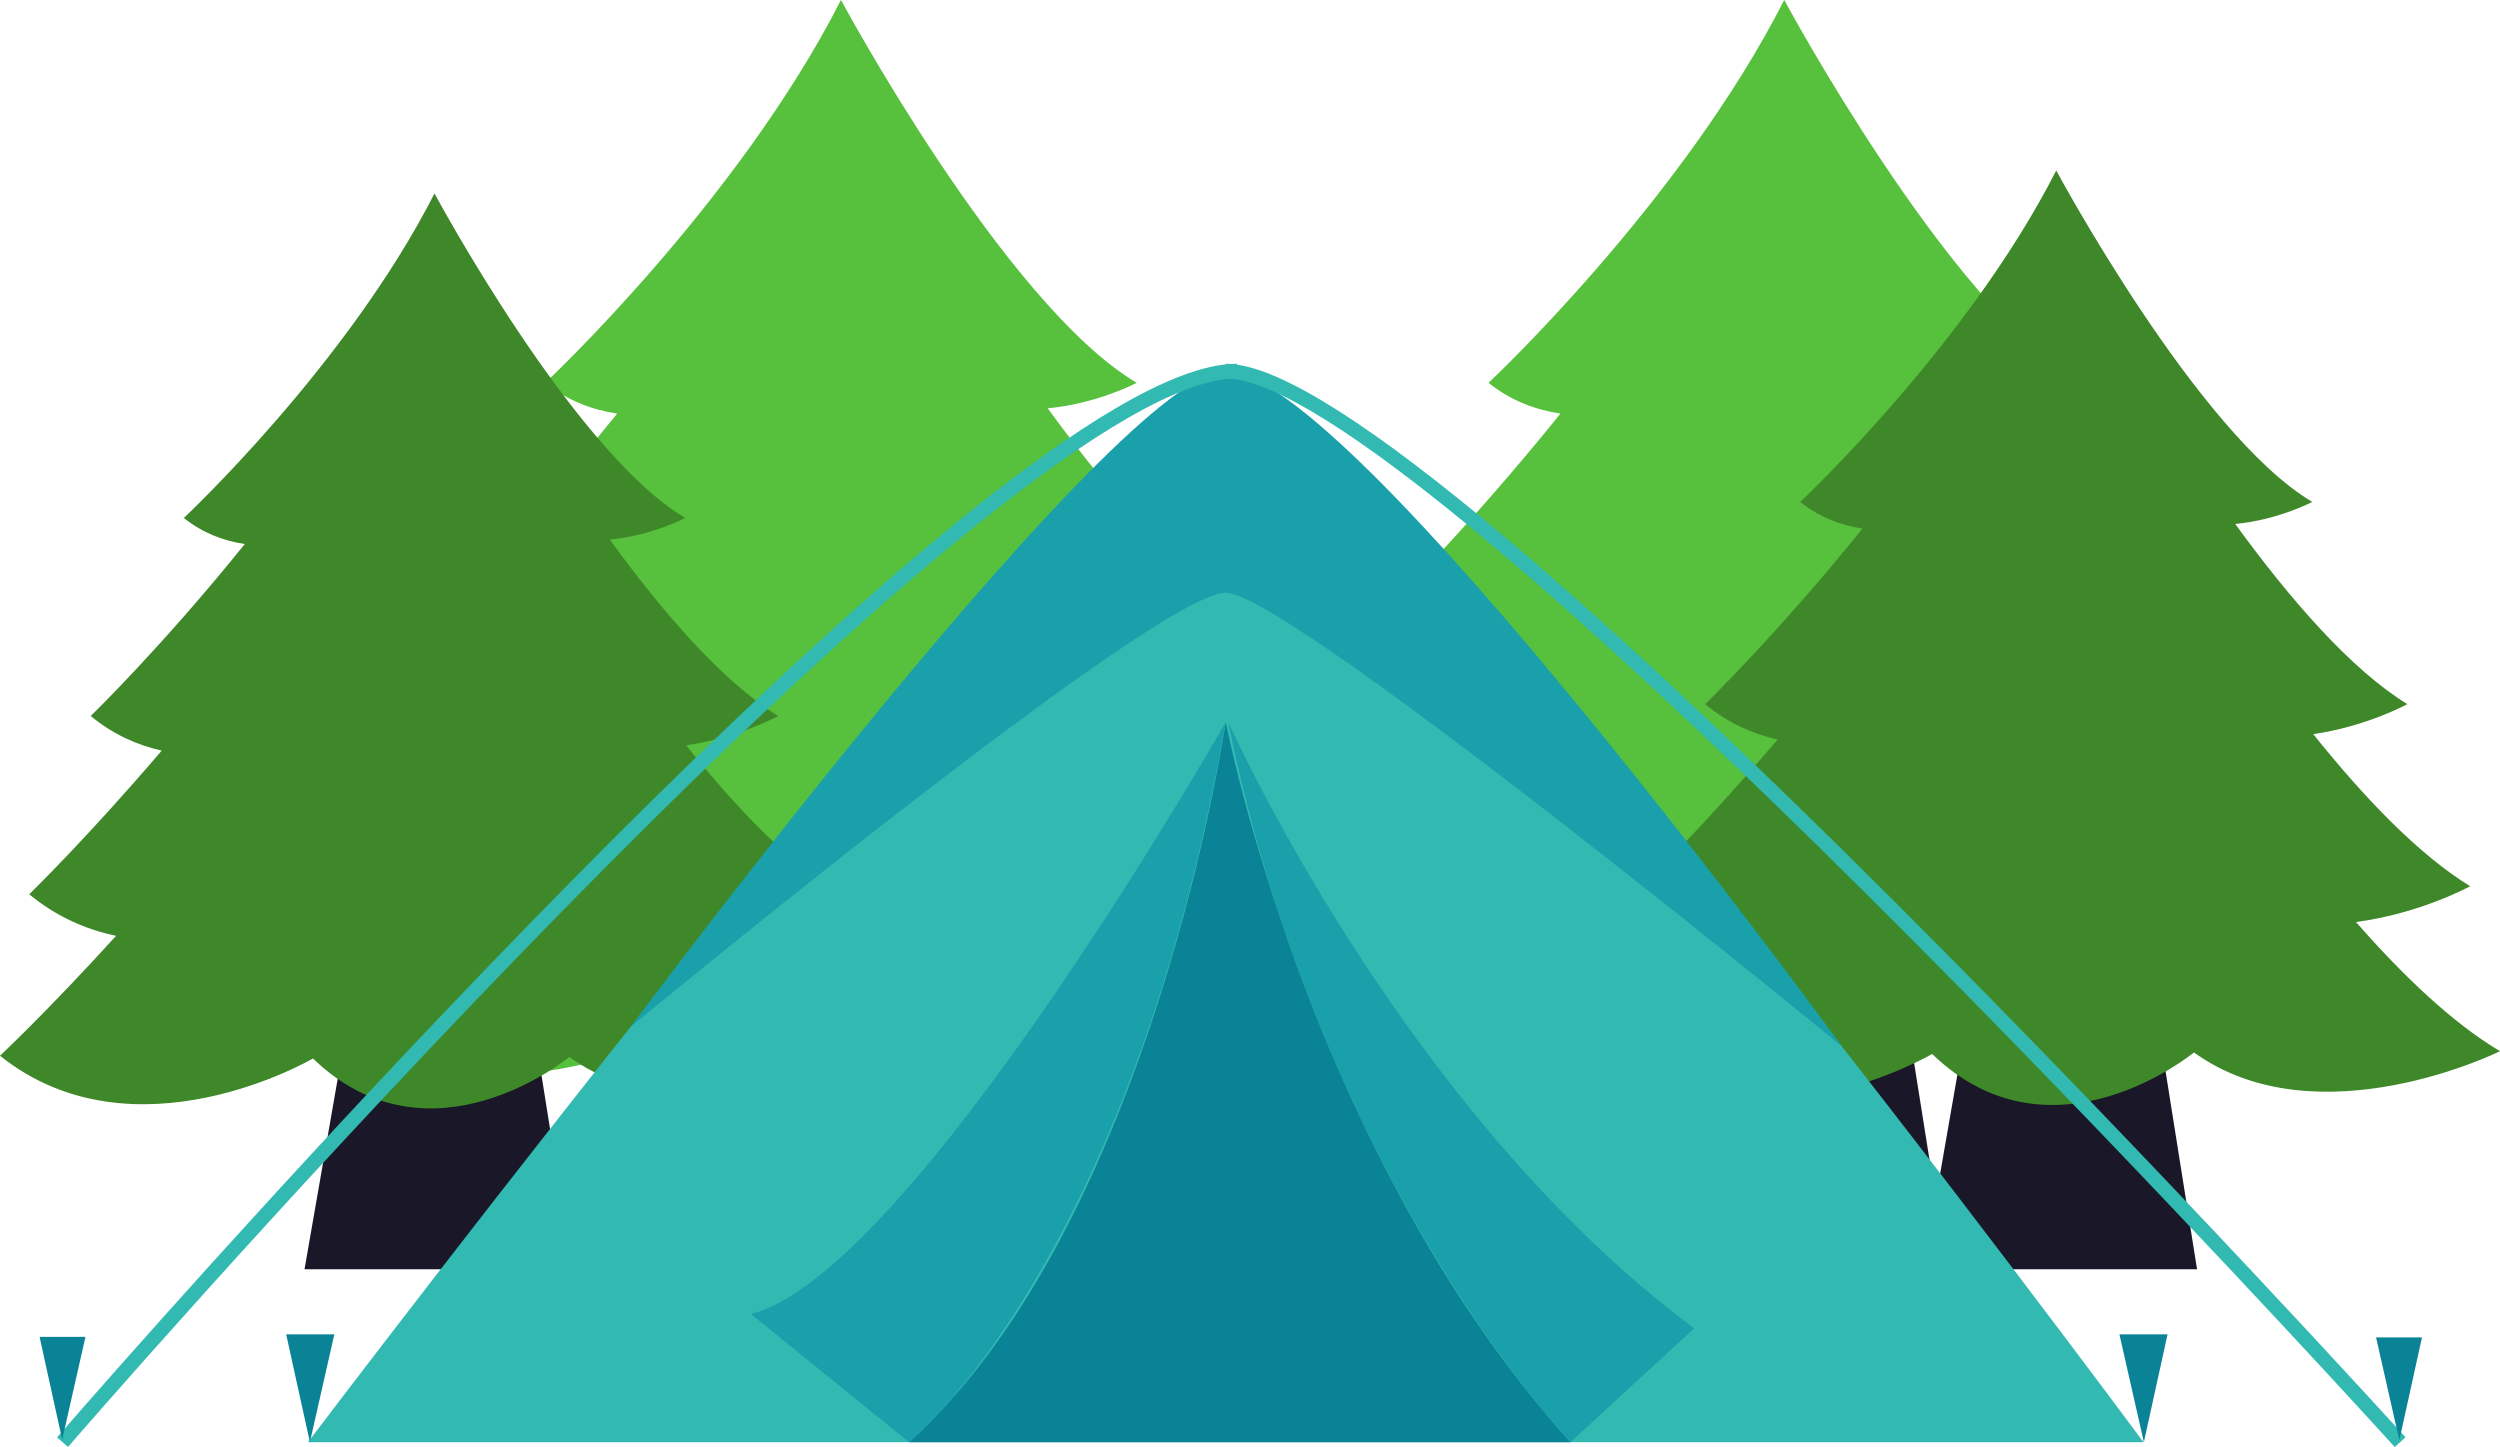
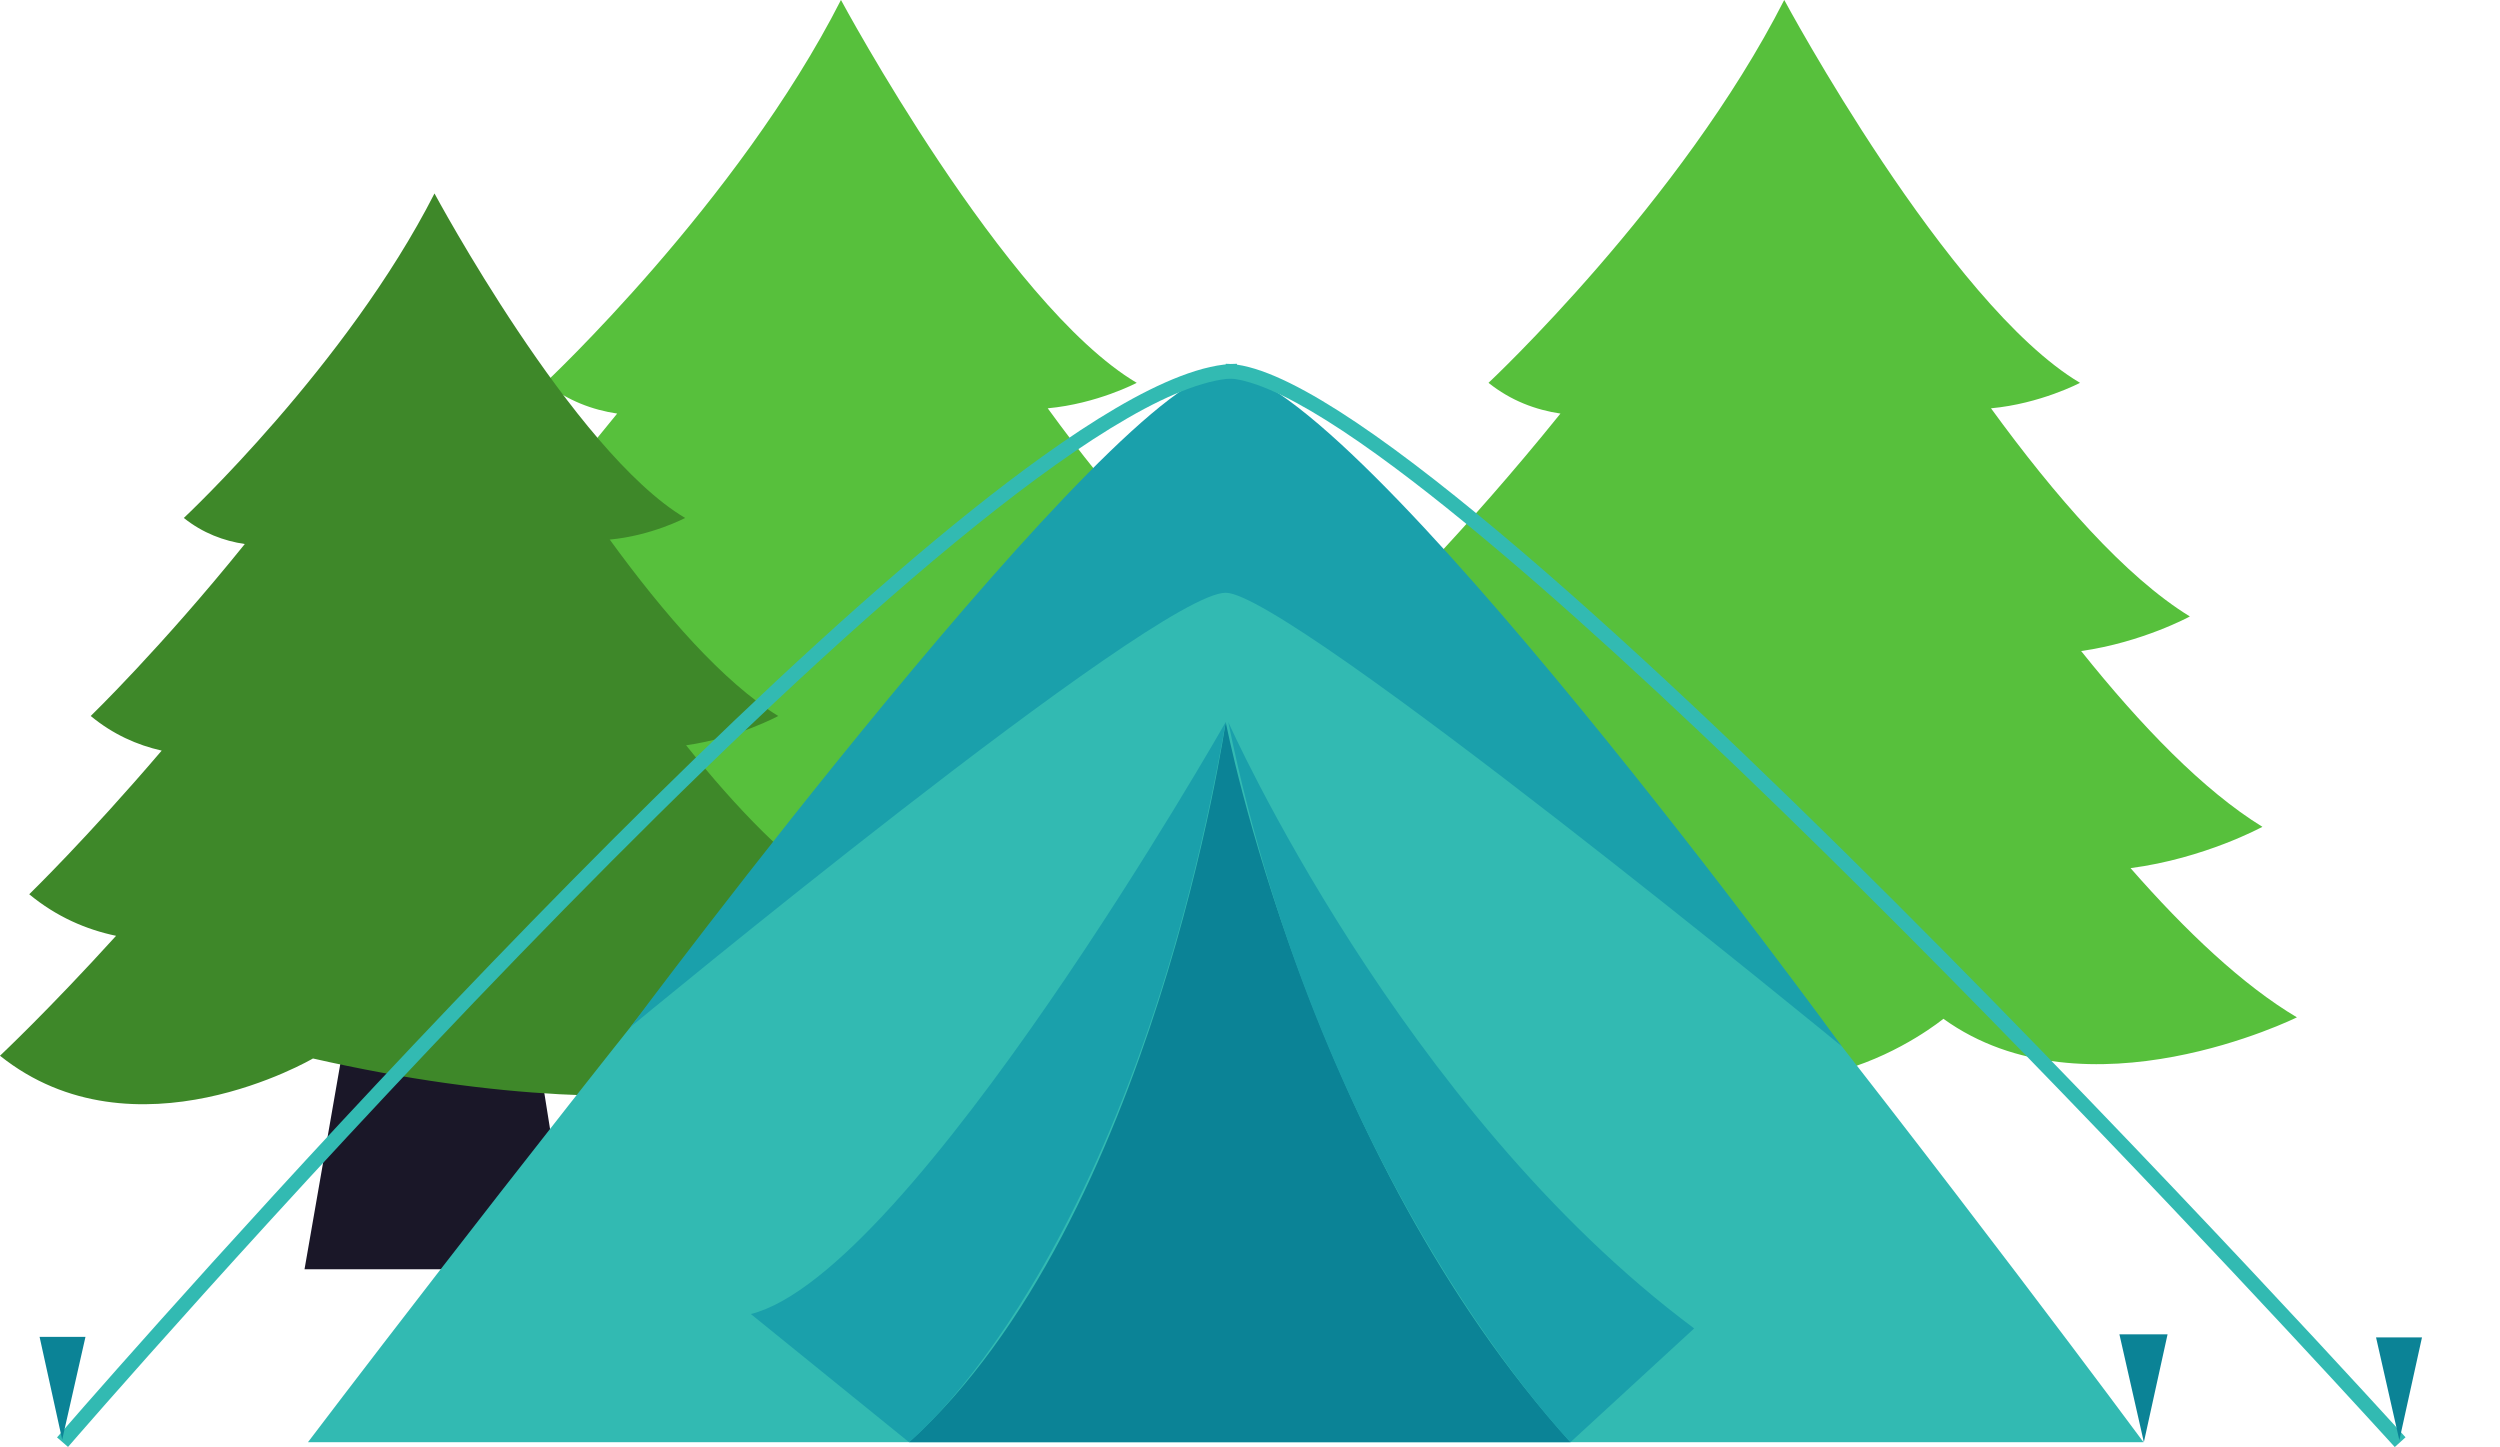
<svg xmlns="http://www.w3.org/2000/svg" height="208.2" preserveAspectRatio="xMidYMid meet" version="1.0" viewBox="29.9 66.3 359.7 208.2" width="359.7" zoomAndPan="magnify">
  <g>
    <g id="change1_1">
      <path d="M 174.305 248.918 L 128.836 248.918 L 138.988 190.645 L 165.035 190.645 L 174.305 248.918" fill="#1a1728" />
    </g>
    <g id="change2_1">
      <path d="M 200.727 191.207 C 211.398 189.805 219.695 185.262 219.695 185.262 C 211.238 180.062 202.23 170.746 193.617 159.973 C 202.449 158.715 209.258 154.996 209.258 154.996 C 199.922 149.27 189.801 137.633 180.648 125.047 C 187.758 124.391 193.453 121.383 193.453 121.383 C 174.418 110.098 150.898 66.293 150.898 66.293 C 136.074 95.438 108.348 121.383 108.348 121.383 C 111.578 123.961 115.148 125.277 118.699 125.805 C 104.562 143.355 92.543 154.996 92.543 154.996 C 96.32 158.121 100.441 159.941 104.594 160.875 C 91.805 175.852 82.105 185.262 82.105 185.262 C 86.723 189.082 91.773 191.254 96.848 192.316 C 85.375 204.953 77.141 212.676 77.141 212.676 C 99.961 230.926 130.27 213.141 130.27 213.141 C 150.203 232.359 173.797 212.883 173.797 212.883 C 194.348 227.699 224.66 212.676 224.66 212.676 C 216.902 208.066 208.715 200.336 200.727 191.207" fill="#57c03c" />
    </g>
    <g id="change1_2">
-       <path d="M 310.023 248.918 L 264.555 248.918 L 274.707 190.645 L 300.754 190.645 L 310.023 248.918" fill="#1a1728" />
-     </g>
+       </g>
    <g id="change2_2">
      <path d="M 336.445 191.207 C 347.117 189.805 355.414 185.262 355.414 185.262 C 346.953 180.062 337.949 170.746 329.336 159.973 C 338.168 158.715 344.977 154.996 344.977 154.996 C 335.641 149.27 325.52 137.633 316.367 125.047 C 323.477 124.391 329.172 121.383 329.172 121.383 C 310.137 110.098 286.617 66.293 286.617 66.293 C 271.793 95.438 244.066 121.383 244.066 121.383 C 247.297 123.961 250.867 125.277 254.418 125.805 C 240.281 143.355 228.262 154.996 228.262 154.996 C 232.039 158.121 236.16 159.941 240.312 160.875 C 227.523 175.852 217.824 185.262 217.824 185.262 C 222.441 189.082 227.492 191.254 232.566 192.316 C 221.094 204.953 212.855 212.676 212.855 212.676 C 235.676 230.926 265.988 213.141 265.988 213.141 C 285.922 232.359 309.516 212.883 309.516 212.883 C 330.066 227.699 360.379 212.676 360.379 212.676 C 352.621 208.066 344.434 200.336 336.445 191.207" fill="#57c03c" />
    </g>
    <g id="change1_3">
-       <path d="M 346.012 248.918 L 306.652 248.918 L 315.441 198.473 L 337.988 198.473 L 346.012 248.918" fill="#1a1728" />
-     </g>
+       </g>
    <g id="change3_1">
-       <path d="M 368.883 198.961 C 378.121 197.746 385.305 193.812 385.305 193.812 C 377.98 189.312 370.188 181.246 362.73 171.922 C 370.375 170.836 376.27 167.613 376.27 167.613 C 368.188 162.656 359.426 152.582 351.504 141.688 C 357.656 141.121 362.586 138.516 362.586 138.516 C 346.109 128.746 325.75 90.828 325.75 90.828 C 312.918 116.059 288.914 138.516 288.914 138.516 C 291.711 140.746 294.801 141.887 297.879 142.344 C 285.641 157.535 275.234 167.613 275.234 167.613 C 278.504 170.32 282.07 171.895 285.664 172.703 C 274.598 185.668 266.199 193.812 266.199 193.812 C 270.195 197.117 274.566 199 278.965 199.922 C 269.027 210.859 261.898 217.547 261.898 217.547 C 281.652 233.344 307.895 217.945 307.895 217.945 C 325.148 234.586 345.57 217.723 345.57 217.723 C 363.359 230.551 389.602 217.547 389.602 217.547 C 382.887 213.555 375.797 206.863 368.883 198.961" fill="#3e8829" />
-     </g>
+       </g>
    <g id="change1_4">
      <path d="M 112.25 248.918 L 73.715 248.918 L 82.32 199.527 L 104.395 199.527 L 112.25 248.918" fill="#1a1728" />
    </g>
    <g id="change3_2">
-       <path d="M 134.645 200.004 C 143.691 198.816 150.719 194.965 150.719 194.965 C 143.551 190.559 135.918 182.664 128.617 173.531 C 136.105 172.469 141.871 169.316 141.871 169.316 C 133.961 164.461 125.383 154.598 117.629 143.934 C 123.652 143.379 128.48 140.824 128.48 140.824 C 112.348 131.262 92.414 94.133 92.414 94.133 C 79.848 118.836 56.348 140.824 56.348 140.824 C 59.086 143.012 62.113 144.129 65.121 144.574 C 53.141 159.445 42.953 169.316 42.953 169.316 C 46.156 171.965 49.648 173.508 53.164 174.297 C 42.328 186.988 34.105 194.965 34.105 194.965 C 38.02 198.203 42.301 200.047 46.602 200.945 C 36.879 211.656 29.898 218.199 29.898 218.199 C 49.238 233.668 74.93 218.594 74.93 218.594 C 91.824 234.887 111.816 218.375 111.816 218.375 C 129.238 230.934 154.93 218.199 154.93 218.199 C 148.352 214.297 141.414 207.742 134.645 200.004" fill="#3e8829" />
+       <path d="M 134.645 200.004 C 143.691 198.816 150.719 194.965 150.719 194.965 C 143.551 190.559 135.918 182.664 128.617 173.531 C 136.105 172.469 141.871 169.316 141.871 169.316 C 133.961 164.461 125.383 154.598 117.629 143.934 C 123.652 143.379 128.48 140.824 128.48 140.824 C 112.348 131.262 92.414 94.133 92.414 94.133 C 79.848 118.836 56.348 140.824 56.348 140.824 C 59.086 143.012 62.113 144.129 65.121 144.574 C 53.141 159.445 42.953 169.316 42.953 169.316 C 46.156 171.965 49.648 173.508 53.164 174.297 C 42.328 186.988 34.105 194.965 34.105 194.965 C 38.02 198.203 42.301 200.047 46.602 200.945 C 36.879 211.656 29.898 218.199 29.898 218.199 C 49.238 233.668 74.93 218.594 74.93 218.594 C 129.238 230.934 154.93 218.199 154.93 218.199 C 148.352 214.297 141.414 207.742 134.645 200.004" fill="#3e8829" />
    </g>
    <g id="change4_1">
      <path d="M 338.305 273.801 C 338.305 273.801 224.273 119.684 206.258 119.684 C 190.895 119.684 74.211 273.801 74.211 273.801 L 338.305 273.801" fill="#32bab2" />
    </g>
    <g id="change5_1">
      <path d="M 294.906 216.852 C 294.906 216.852 224.273 119.684 206.258 119.684 C 190.895 119.684 120.613 214.066 120.613 214.066 C 120.613 214.066 196.129 151.586 206.258 151.586 C 215.371 151.586 294.906 216.852 294.906 216.852" fill="#1aa0ab" />
    </g>
    <g id="change4_2">
      <path d="M 206.258 120.73 C 207.863 120.727 210.02 121.277 212.578 122.375 C 217.379 124.43 223.578 128.363 230.676 133.66 C 255.551 152.215 291.535 187.449 321.254 218.016 C 336.113 233.301 349.418 247.426 359.004 257.727 C 363.797 262.875 367.66 267.07 370.324 269.977 C 371.66 271.43 372.691 272.562 373.391 273.328 C 374.09 274.098 374.457 274.5 374.457 274.5 L 376.008 273.098 C 376 273.09 341.078 234.555 302.48 196.004 C 283.18 176.727 262.961 157.449 245.703 142.965 C 237.074 135.723 229.188 129.68 222.5 125.426 C 219.152 123.297 216.109 121.617 213.398 120.453 C 210.688 119.297 208.32 118.645 206.258 118.641 L 206.258 120.73" fill="#32bab2" />
    </g>
    <g id="change4_3">
      <path d="M 207.871 118.641 C 205.445 118.641 202.723 119.281 199.703 120.441 C 194.047 122.613 187.344 126.621 179.879 131.977 C 153.773 150.703 118.375 185.965 89.445 216.57 C 60.527 247.176 38.113 273.109 38.105 273.117 L 39.688 274.484 C 39.688 274.48 40.203 273.883 41.188 272.758 C 48.562 264.301 82.035 226.215 117.836 190.266 C 135.734 172.289 154.219 154.852 170.285 141.93 C 178.316 135.469 185.746 130.137 192.172 126.445 C 198.586 122.742 204.023 120.715 207.871 120.73 L 207.871 118.641" fill="#32bab2" />
    </g>
    <g id="change6_1">
      <path d="M 338.359 273.801 L 334.84 258.281 L 341.77 258.281 Z M 338.359 273.801" fill="#0b8396" />
    </g>
    <g id="change6_2">
      <path d="M 375.117 273.523 L 371.766 258.727 L 378.375 258.727 Z M 375.117 273.523" fill="#0b8396" />
    </g>
    <g id="change6_3">
-       <path d="M 74.488 273.801 L 78.004 258.281 L 71.074 258.281 Z M 74.488 273.801" fill="#0b8396" />
-     </g>
+       </g>
    <g id="change6_4">
      <path d="M 38.848 273.441 L 42.199 258.645 L 35.594 258.645 Z M 38.848 273.441" fill="#0b8396" />
    </g>
    <g id="change6_5">
      <path d="M 255.859 273.801 C 218.207 232.191 206.258 170.188 206.258 170.188 C 206.258 170.188 195.859 242.121 160.688 273.801 L 255.859 273.801" fill="#0b8396" />
    </g>
    <g id="change5_2">
      <path d="M 206.625 170.188 C 206.625 170.188 231.445 225.984 273.656 257.434 L 255.859 273.801 C 255.859 273.801 220.219 236.996 206.625 170.188" fill="#1aa0ab" />
    </g>
    <g id="change5_3">
      <path d="M 206.258 170.188 C 206.258 170.188 161.105 249.57 137.93 255.363 L 160.688 273.801 C 160.688 273.801 192.551 248.328 206.258 170.188" fill="#1aa0ab" />
    </g>
  </g>
</svg>